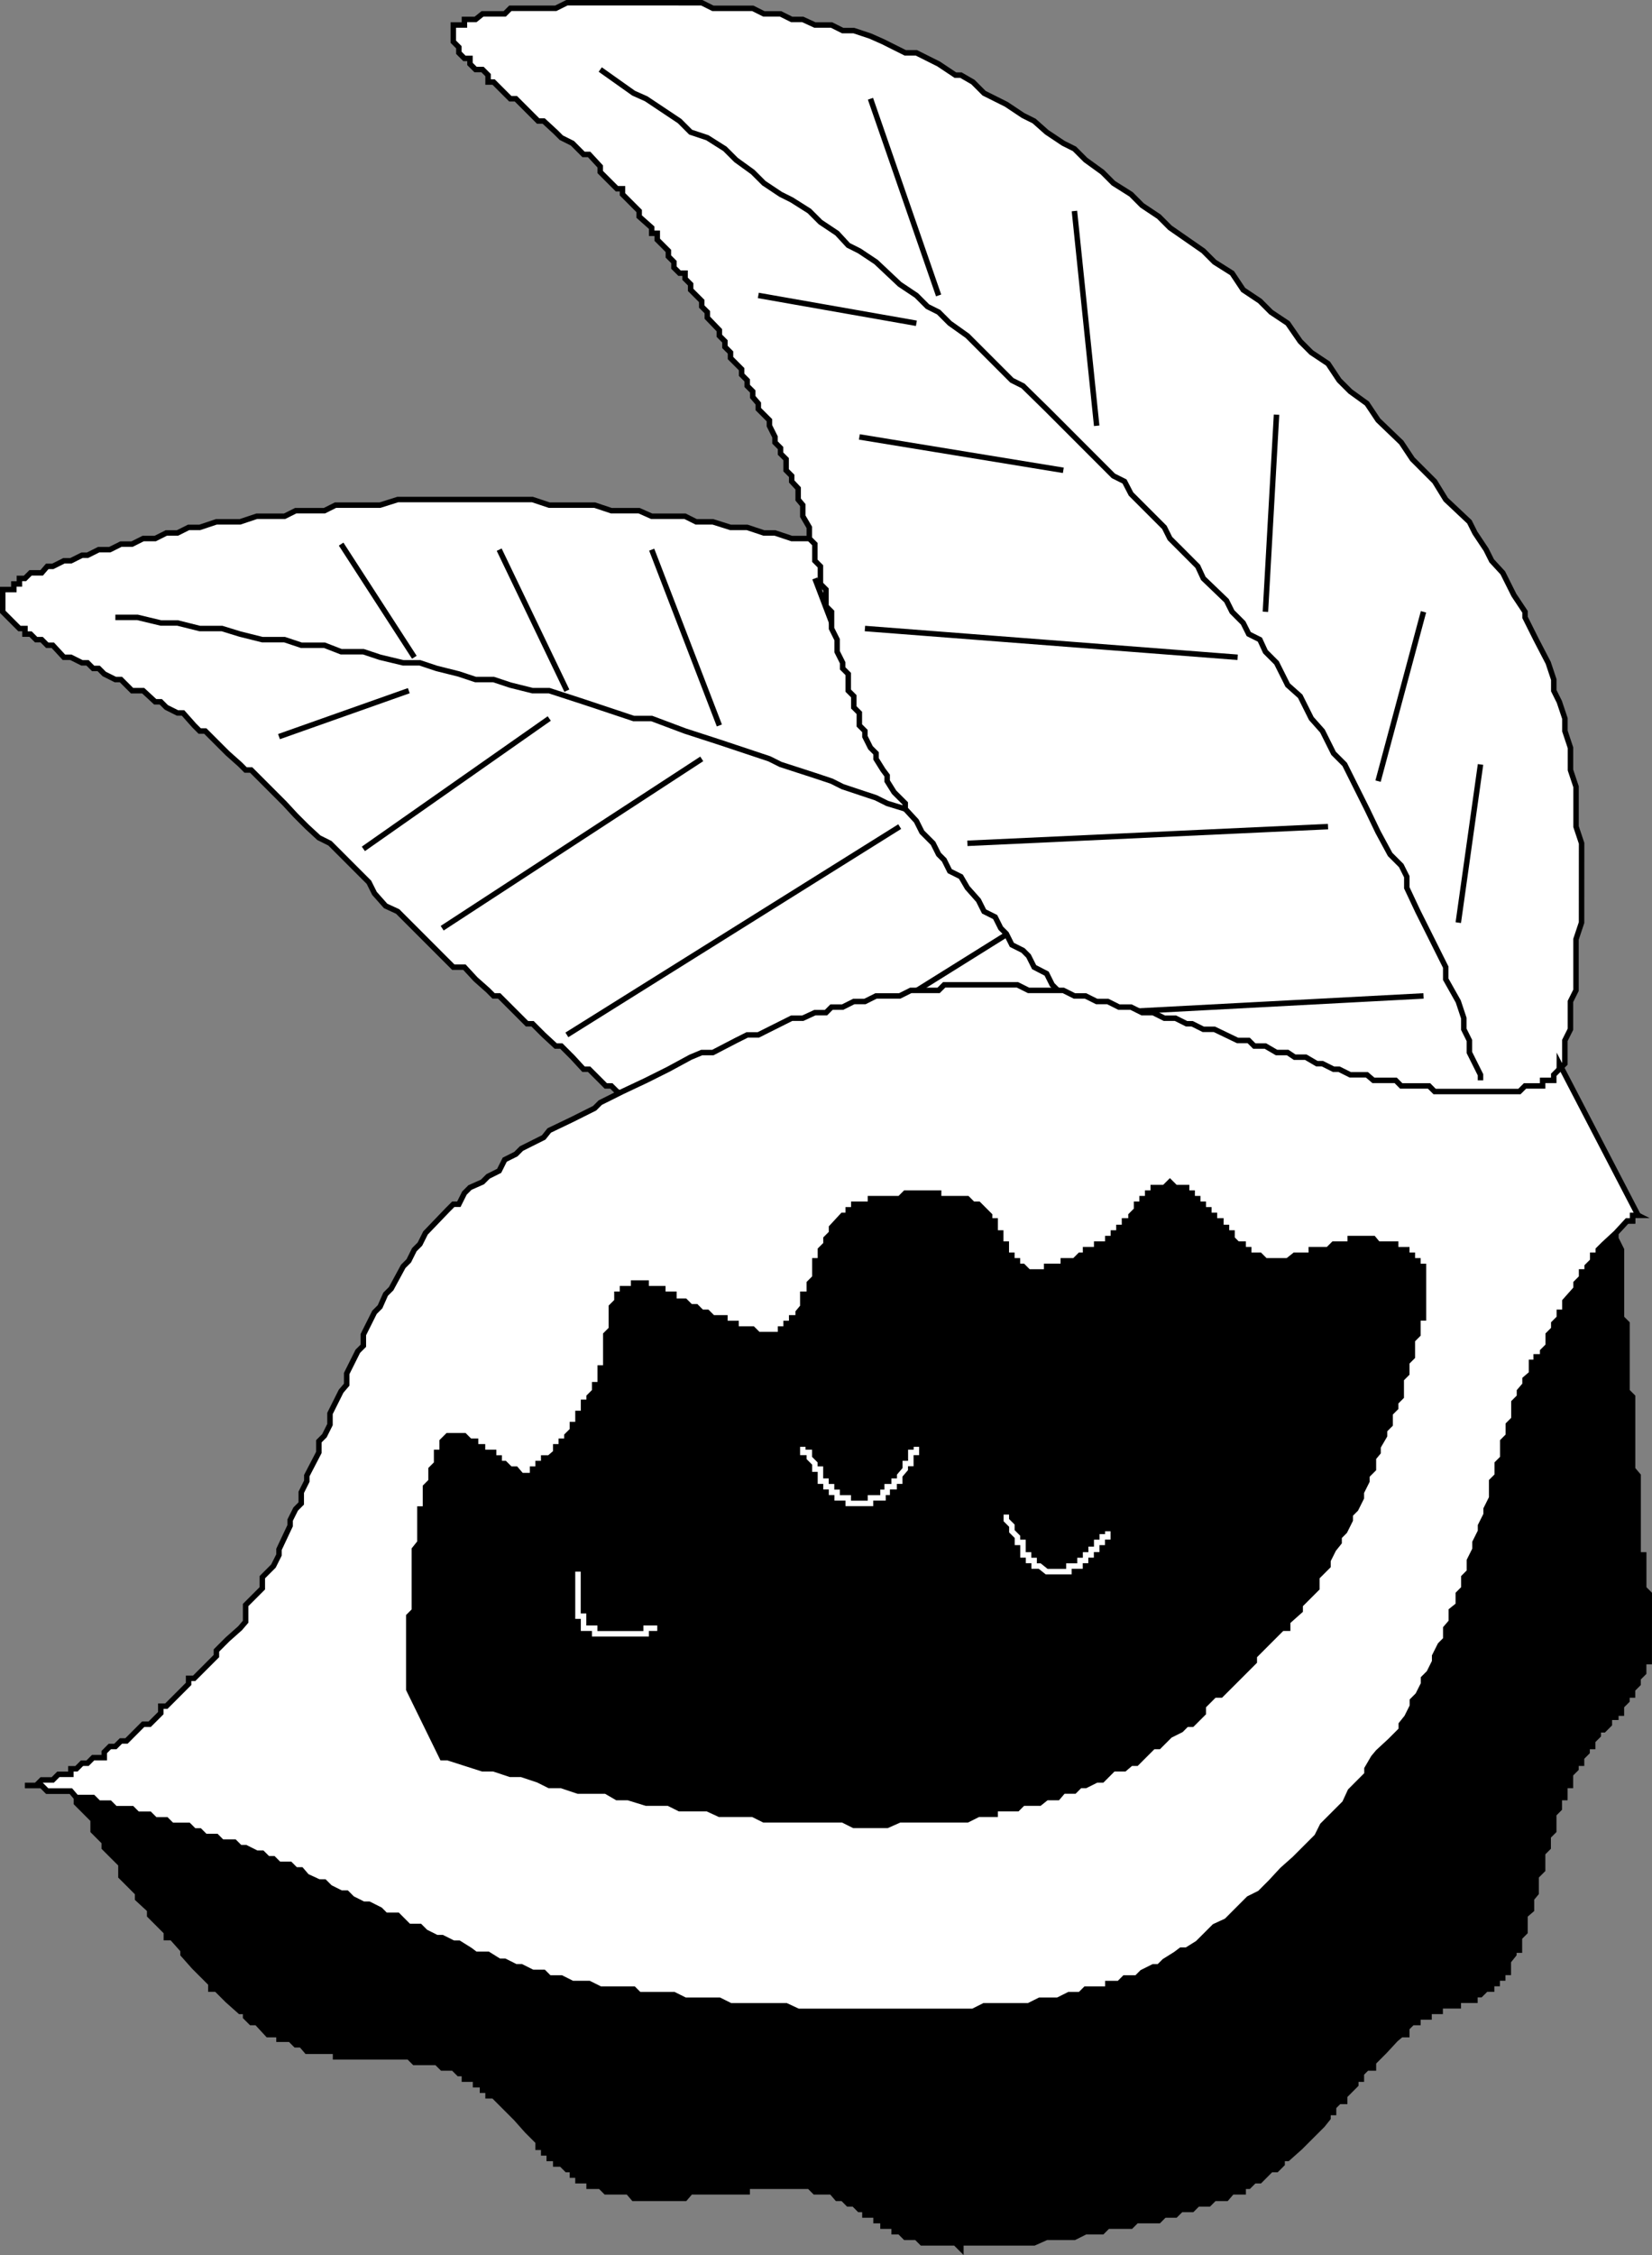
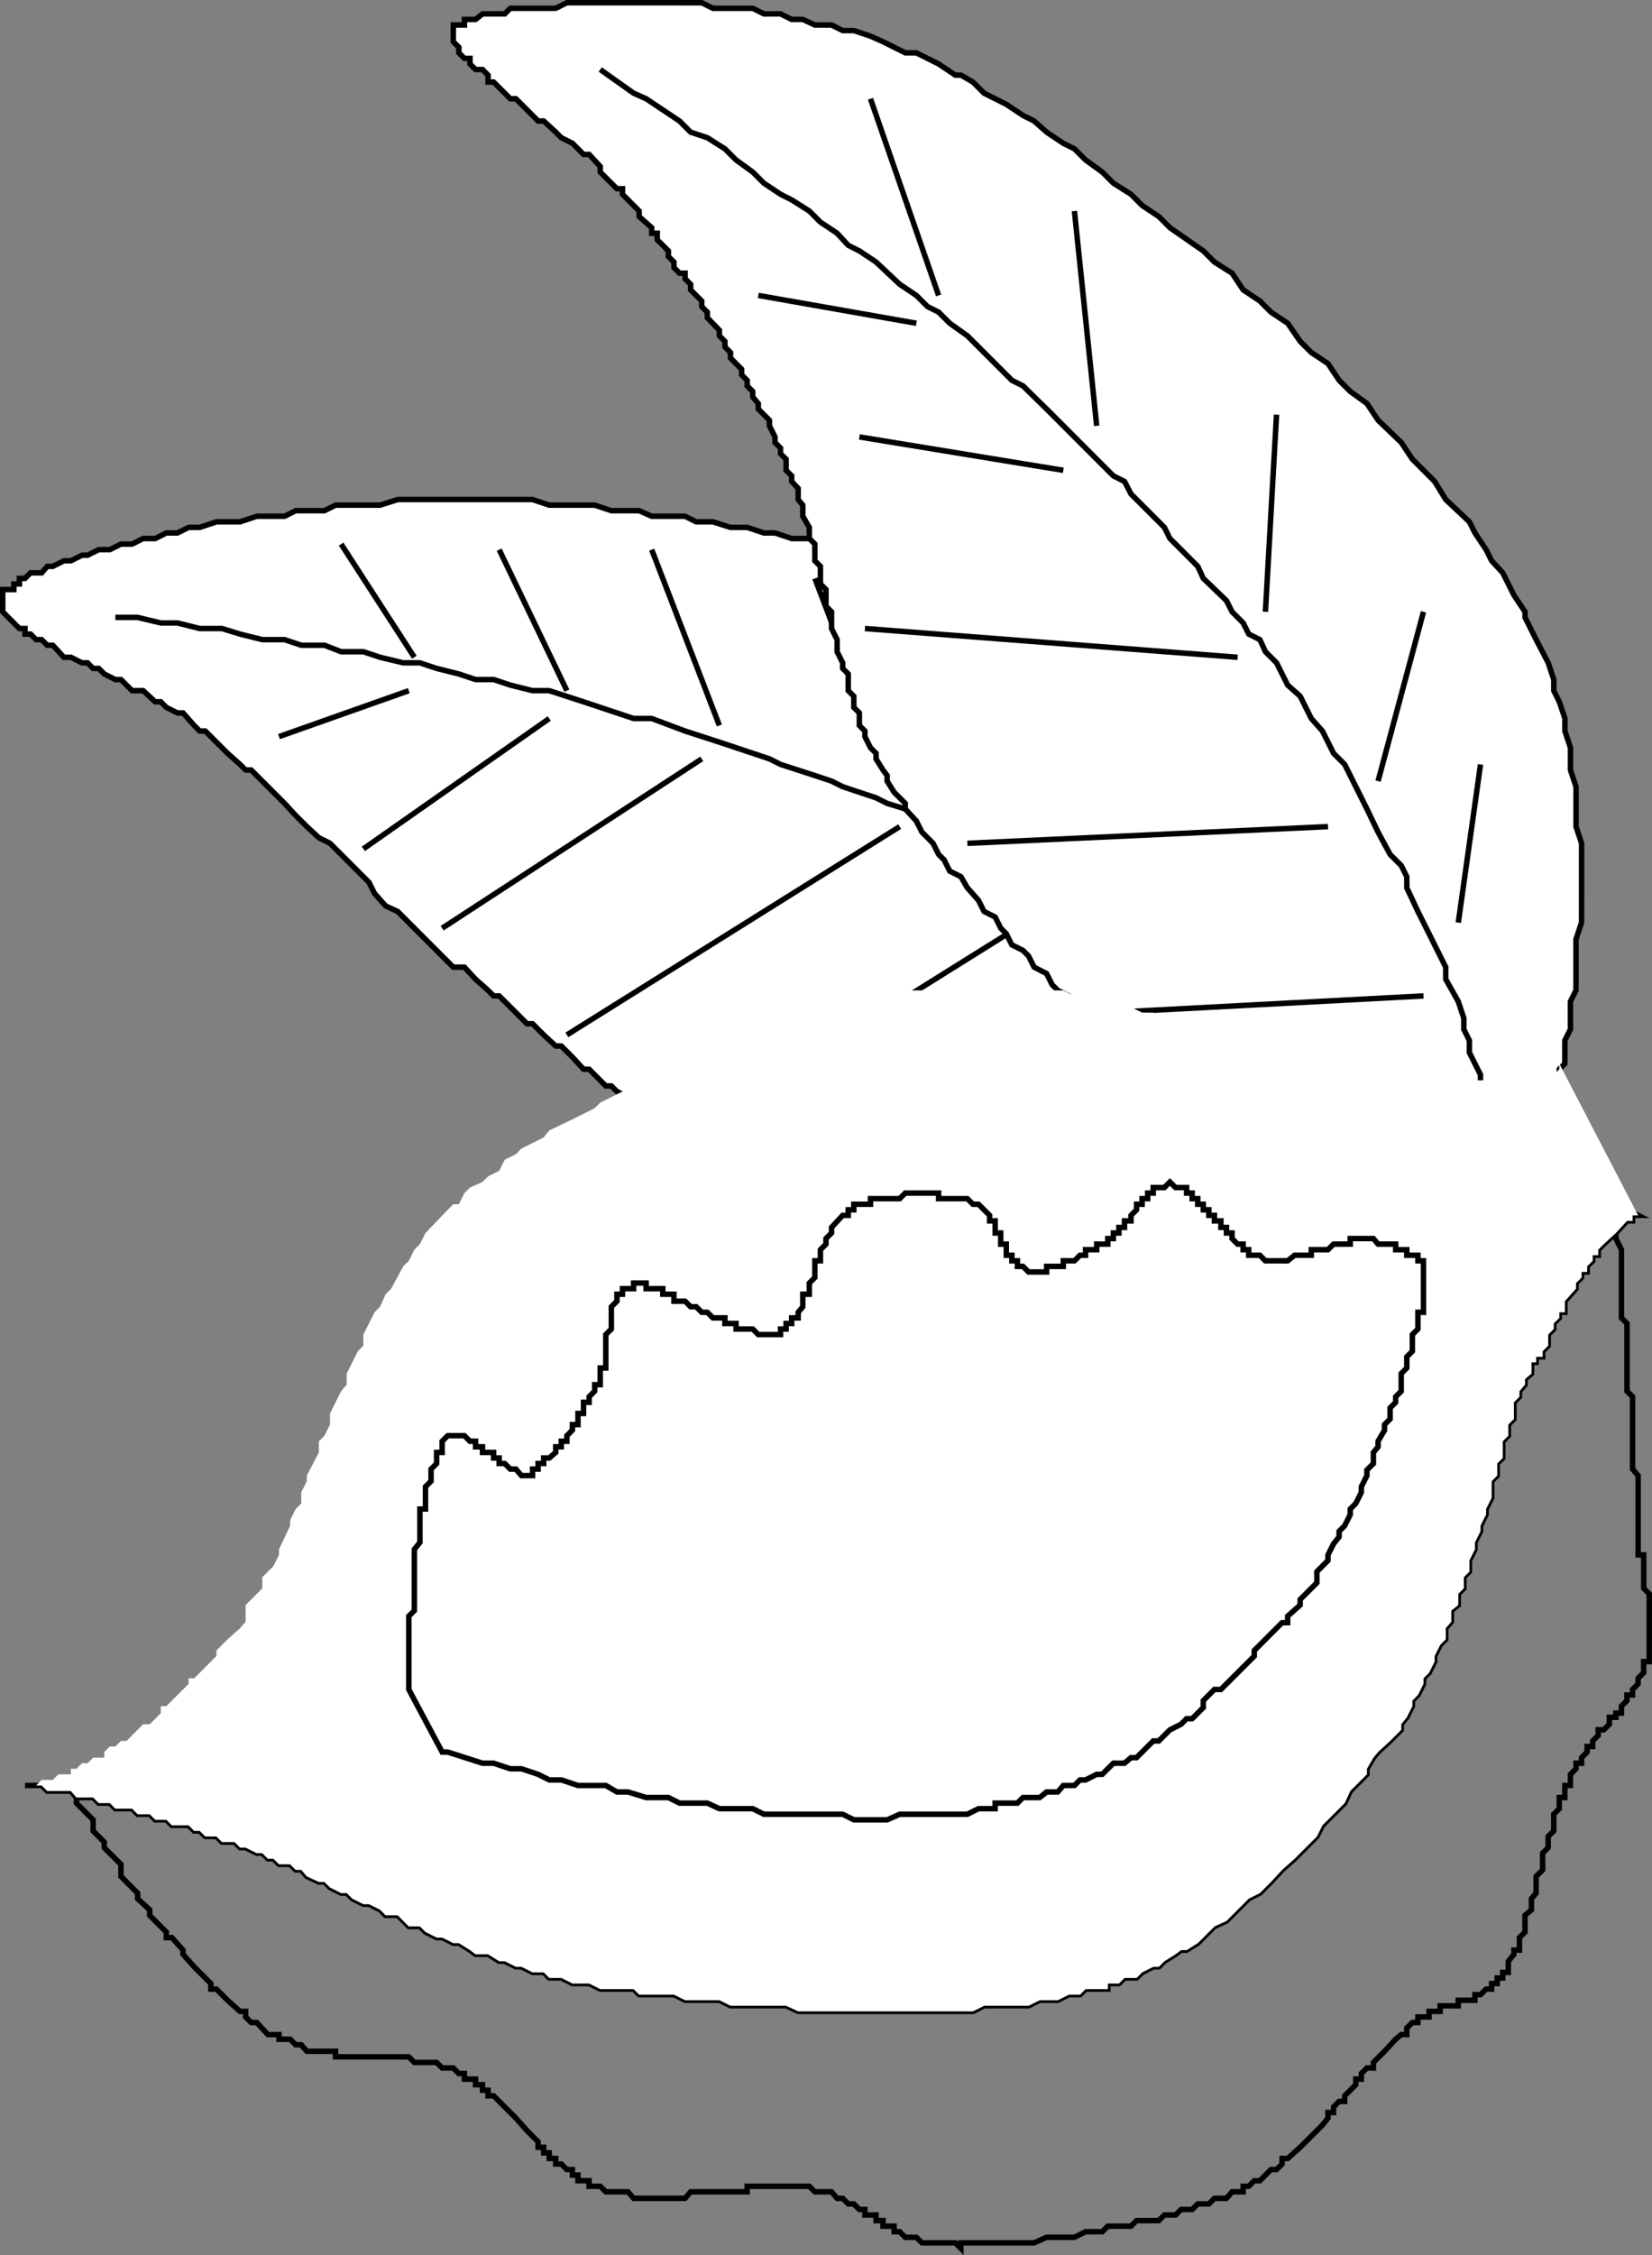
<svg xmlns="http://www.w3.org/2000/svg" width="356.378" height="486.11">
  <rect width="100%" height="100%" fill="#808080" stroke="none" />
  <path fill="#fff" d="M2.988 127.09H.589v4.796l2.399 2.403 1.2 1.199h1.198v1.2H6.59l1.2 1.198h1.199l1.2 1.204h1.198l2.403 2.597h1.5l2.398 1.2h1.2l1.202 1.203h1.2l1.199 1.199 2.398 1.199h1.203l2.399 2.398h2.398l2.602 2.403h1.2l1.198 1.199 2.403 1.2h1.199l2.398 2.698 1.203 1.204h1.2l2.398 2.398 2.402 2.398 2.7 2.403 1.199 1.199h1.2l2.401 2.398 2.399 2.403 2.398 2.398 2.403 2.602 2.398 2.398 2.602 2.402 2.398 1.2 2.402 2.398 2.399 2.402 2.398 2.399 1.203 1.2 1.2 2.402 2.398 2.699 2.602 1.199 7.199 7.2 2.398 2.402 2.403 2.398h2.398l2.402 2.602 2.7 2.398 1.199 1.2h1.2l6 6h1.198l2.403 2.402 2.597 2.398h1.203l2.399 2.398 2.398 2.602h1.203l2.399 2.398 1.2 1.204h1.198l1.203 1.199 2.399 1.199 1.2 1.2h1.198l2.703 2.402 1.2 1.199h1.199l2.398 2.398h1.203l2.399 2.402h2.398l2.403 2.7h1.398l2.402 2.398h2.399l1.2 1.2h1.198l1.203 1.203 2.399 1.199h1.2l1.198 1.199h1.203l1.2 1.2h1.398l2.402 1.198h1.2l2.398 1.204h1.2l1.202 1.199h2.399l1.2 1.199 2.401 1.2h1.2l2.699 1.402h.898l2.703 1.199h1.2l2.398 1.199h1.2l2.402 1.2h1.199l2.398 1.198h2.403l1.398 1.204h3.602l2.398 1.199h1.2l2.402 1.199h3.597l1.203 1.2h3.899l2.398 1.198h7.203l1.2 1.204h12.199l1.2 1.199h21.8l1.2-1.2h12.3l1.2-1.203h4.8l1.2-1.199h3.6l1.4-1.2h2.401l1.2-1.198h1.199l2.398-2.403h1.203v-1.199l1.2-1.2h1.199v-1.198l1.2-1.2v-1.402l1.198-1.2v-3.6h1.204v-7.2l-1.204-1.2v-8.698l-1.199-2.403v-2.398l-1.2-2.398v-2.403l-1.198-2.398v-2.403l-1.2-2.597v-2.403l-2.402-4.796-1.2-3.602v-2.398l-2.398-5-1.203-3.602-2.597-4.8-1-2.4-1.403-3.902-2.398-4.796-2.399-2.403-2.402-4.8-1.2-3.598-2.398-2.602-2.402-4.8-2.398-2.4-1.5-1.198-2.403-2.403-1.199-2.398-2.398-2.398-2.403-1.204-1.199-2.699-2.398-1.2-5-4.8-4.801-2.398-2.398-2.403-4.801-2.398-2.403-1.398-3.796-1.204-4.801-2.398-3.602-1.2-2.398-1.198-3.602-1.204-2.398-1.199-7.5-2.398-2.403-1.2-7.199-2.402-2.598-1.2h-3.601l-7.2-2.6-3.902-1.2h-3.597l-2.403-1.2h-3.597l-7.2-2.397h-3.8l-3.602-1.204h-2.398l-3.602-1.199h-3.598l-3.8-1.2h-3.602l-2.398-1.198h-7.2l-2.703-1.2h-6l-3.597-1.203h-9.801l-3.602-1.199H85.79l-3.801 1.2h-9.602l-2.398 1.203h-6.2l-2.402 1.199h-6l-3.597 1.199h-5.102l-3.598 1.2h-2.402l-2.398 1.198h-2.403l-2.398 1.204h-2.602l-2.398 1.199H26.09l-2.402 1.199H21.29l-2.403 1.2h-1.199l-2.398 1.198h-1.5l-2.403 1.204h-1.199l-1.2 1.398H6.59l-1.203 1.2h-1.2v1.198h-1.2v1.204" />
  <path fill="none" stroke="#000" stroke-miterlimit="10" stroke-width="1.179" d="M2.988 127.09H.589v4.796l2.399 2.403 1.2 1.199h1.198v1.2H6.59l1.2 1.198h1.199l1.2 1.204h1.198l2.403 2.597h1.5l2.398 1.2h1.2l1.202 1.203h1.2l1.199 1.199 2.398 1.199h1.203l2.399 2.398h2.398l2.602 2.403h1.2l1.198 1.199 2.403 1.2h1.199l2.398 2.698 1.203 1.204h1.2l2.398 2.398 2.402 2.398 2.7 2.403 1.199 1.199h1.2l2.401 2.398 2.399 2.403 2.398 2.398 2.403 2.602 2.398 2.398 2.602 2.402 2.398 1.2 2.402 2.398 2.399 2.402 2.398 2.399 1.203 1.2 1.2 2.402 2.398 2.699 2.602 1.199 7.199 7.2 2.398 2.402 2.403 2.398h2.398l2.402 2.602 2.7 2.398 1.199 1.2h1.2l6 6h1.198l2.403 2.402 2.597 2.398h1.203l2.399 2.398 2.398 2.602h1.203l2.399 2.398 1.2 1.204h1.198l1.203 1.199 2.399 1.199 1.2 1.2h1.198l2.703 2.402 1.2 1.199h1.199l2.398 2.398h1.203l2.399 2.402h2.398l2.403 2.7h1.398l2.402 2.398h2.399l1.2 1.2h1.198l1.203 1.203 2.399 1.199h1.2l1.198 1.199h1.203l1.2 1.2h1.398l2.402 1.198h1.2l2.398 1.204h1.2l1.202 1.199h2.399l1.2 1.199 2.401 1.2h1.2l2.699 1.402h.898l2.703 1.199h1.2l2.398 1.199h1.2l2.402 1.2h1.199l2.398 1.198h2.403l1.398 1.204h3.602l2.398 1.199h1.2l2.402 1.199h3.597l1.203 1.2h3.899l2.398 1.198h7.203l1.2 1.204h12.199l1.2 1.199h21.8l1.2-1.2h12.3l1.2-1.203h4.8l1.2-1.199h3.6l1.4-1.2h2.401l1.2-1.198h1.199l2.398-2.403h1.203v-1.199l1.2-1.2h1.199v-1.198l1.2-1.2v-1.402l1.198-1.2v-3.6h1.204v-7.2l-1.204-1.2v-8.698l-1.199-2.403v-2.398l-1.2-2.398v-2.403l-1.198-2.398v-2.403l-1.2-2.597v-2.403l-2.402-4.796-1.2-3.602v-2.398l-2.398-5-1.203-3.602-2.597-4.8-1-2.4-1.403-3.902-2.398-4.796-2.399-2.403-2.402-4.8-1.2-3.598-2.398-2.602-2.402-4.8-2.398-2.4-1.5-1.198-2.403-2.403-1.199-2.398-2.398-2.398-2.403-1.204-1.199-2.699-2.398-1.2-5-4.8-4.801-2.398-2.398-2.403-4.801-2.398-2.403-1.398-3.796-1.204-4.801-2.398-3.602-1.2-2.398-1.198-3.602-1.204-2.398-1.199-7.5-2.398-2.403-1.2-7.199-2.402-2.598-1.2h-3.601l-7.2-2.6-3.902-1.2h-3.597l-2.403-1.2h-3.597l-7.2-2.397h-3.8l-3.602-1.204h-2.398l-3.602-1.199h-3.598l-3.8-1.2h-3.602l-2.398-1.198h-7.2l-2.703-1.2h-6l-3.597-1.203h-9.801l-3.602-1.199H85.79l-3.801 1.2h-9.602l-2.398 1.203h-6.2l-2.402 1.199h-6l-3.597 1.199h-5.102l-3.598 1.2h-2.402l-2.398 1.198h-2.403l-2.398 1.204h-2.602l-2.398 1.199H26.09l-2.402 1.199H21.29l-2.403 1.2h-1.199l-2.398 1.198h-1.5l-2.403 1.204h-1.199l-1.2 1.398H6.59l-1.203 1.2h-1.2v1.198h-1.2zm0 0" />
  <path fill="none" stroke="#000" stroke-miterlimit="10" stroke-width="1.179" d="M24.886 133.09h4.801l5 1.199h3.602l4.8 1.199h4.797l3.903 1.2 4.8 1.198h4.797l3.602 1.203h5l3.601 1.399h4.797l3.602 1.2 5 1.198h3.601l3.598 1.203 4.8 1.2 3.603 1.199h3.898l3.602 1.2 4.796 1.198h3.602l7.398 2.403 7.204 2.398 3.597 1.2h3.903l7.199 2.702 7.398 2.399 7.2 2.398 3.6 1.203 2.4 1.2 7.402 2.398 3.597 1.2 2.403 1.202 7.199 2.399 2.398 1.2 3.903 1.198 2.398 1.403 3.602 1.199 1.199 1.2 2.398 1.198 3.801 1.203 2.403 1.2 3.597 2.398 4.8 2.402 3.603 1.2 2.699 2.398 4.8 2.402 2.399 1.5 2.398 2.399 3.602 1.2 2.398 1.198 2.602 2.403 4.8 2.398 2.4 2.402 1.198 1.2 2.403 2.597 2.398 1.203 2.403 2.399 2.398 1.2 2.602 2.401 3.597 3.598 2.403 1.2 1.199 2.402 2.398 1.199 2.403 2.398 1.199 1.403 2.699 2.398 1.2 2.402 2.402 1.2 1.199 2.398 2.398 2.402 1.2 1.2 1.203 2.398 2.398 2.402 1.2 1.5 1.198 2.399 2.403 2.398 1.398 2.403 1.2 1.199 2.402 4.8 1.199 1.2M88.187 148.886l-28 9.903m29.199-17.102L73.59 117.29m44.898 37.596-40.102 28.102m43.903-34.102-14.602-30.398m43.699 45.102-56 36.5m59.801-43.704-14.598-37.898m53.501 59.699-71.801 44.902m70.597-53.499-17.097-44.903m51.199 70.602-75.602 47.199m86.403-47.199-27.903-63.403m50.903 90-75.403 35.301m81.602-42.5-15.8-67" />
  <path fill="none" stroke="#fff" stroke-miterlimit="10" stroke-width="1.179" d="M200.09 266.988v3.601h1.199v3.598h1.199v1.2h1.2v1.203h1.198v1.199h1.203v1.199h2.598v1.5h15.602v-1.5h2.699" />
  <path fill="#fff" d="M100.187 5.386H97.79v3.602l1.199 1.2v1.198l1.2 1.203h1.198v1.2l1.204 1.199h1.5l1.199 1.2v1.5h1.199l2.398 2.401 1.203 1.2h1.2l4.8 4.8h1.2l2.597 2.399 1.203 1.2 2.399 1.198 2.398 2.403h1.203l2.399 2.597v1.203l2.398 2.399 1.203 1.2h1.2v1.198l2.398 2.403 1.2 1.199v1.2l2.702 2.401v1.2h1.2v1.398l2.398 2.402v1.2l1.2 1.199v1.2l1.202 1.198h1.2v1.203l1.199 1.2v1.199l2.398 2.398v1.203l1.203 1.2v1.199l2.598 2.7v1.198l1.2 1.203v1.2l1.202 1.199v1.2l2.399 2.401v1.2l1.2 1.199v1.2l1.198 1.198v1.203l1.203 1.399v1.2l2.399 2.401v1.2l1.2 2.398v1.2l1.198 1.202v1.2l1.203 1.199v2.398l1.2 1.203v1.2l1.398 1.5v2.398l1 1.2v2.402l1.402 2.398v2.402l1.2 1.2v3.597l1.199 1.203v3.797l1.2 1.203v3.598l1.198 1.2v3.6l1.203 2.4v2.6l1.2 2.4v1.202l1.199 1.2v3.597l1.2 1.203v2.399l1.198 1.2v2.698l1.203 1.203v1.2l1.2 2.398 1.199 1.2v1.202l1.5 2.399.898 1.2v1.198l1.5 2.403 2.403 2.398v1.2l2.398 2.6 1.2 2.4 2.402 2.402 1.199 2.398 1.2 1.2 1.198 2.402 2.403 1.199 1.398 2.398 2.402 2.703 1.2 2.399 2.398 1.2 1.2 2.401 1.202 1.2 1.2 2.398 2.398 1.2 1.2 1.202 1.202 2.399 2.7 1.398 1.199 2.403 1.2 1.199 2.401 1.2 1.2 2.401 2.398 1.2 1.2 1.199 1.202 2.398 2.399 1.203 1.2 1.2 2.401 1.199 1.399 2.398 1.2 1.403 2.401 1.199 2.399 2.398 2.398 1.203 2.403 2.399 2.398 1.2 3.602 3.6h2.597l2.403 2.4h1.199l2.398 2.401h1.204l2.398 1.5 1.2 1.2h1.198l2.403 1.199h1.5l1.199 1.2 2.398 1.198h1.204l1.199 1.203h2.398l1.2 1.2h1.203l2.398 1.199h1.2l1.198 1.2h1.403l2.398 1.198h4.8l1.2 1.203h13.5l1.2-1.203h1.203l1.199-1.199h1.199l1.2-1.2h1.198v-1.198h1.204l2.398-2.403v-1.199h1.398v-2.398l1-1.2v-1.5l1.403-.902v-2.7l1.199-1.198v-2.403l1.2-1.199v-2.398l1.198-2.403v-2.398l1.204-1.2v-5l1.199-2.402v-6l1.199-2.398v-11l1.2-3.602V181.79l-1.2-3.602v-8.598l-1.2-3.601v-4.8l-1.198-3.599v-2.703l-1.204-3.597-1.199-2.403v-2.398l-1.2-3.602-2.6-5-2.4-4.797v-1.203l-2.397-3.597-2.403-4.801-2.398-2.602-1.2-2.398-2.402-3.602-1.2-2.398-5.1-4.8-2.4-3.9-4.8-4.8-2.398-3.602-5-4.797-2.403-3.601-3.597-2.602-2.403-2.398-2.398-3.602-3.602-2.398-2.398-2.399-2.7-3.902-3.6-2.398-2.4-2.403-3.6-2.398-2.4-3.602-3.8-2.398-2.398-2.399-7.204-5-2.398-2.402-3.602-2.398-2.398-2.403-3.8-2.398-2.4-2.399-3.6-2.601-2.4-2.399-2.402-1.203-3.597-2.398-2.7-2.399-2.402-1.203-3.597-2.398-4.801-2.399-2.403-2.402-2.597-1.5h-1.2l-3.601-2.398-4.8-2.403h-2.4l-4.8-2.398-2.7-1.2-3.6-1.199h-2.4l-2.402-1.203h-3.597l-2.602-1.199h-2.398l-2.403-1.2h-3.597l-2.403-1.198h-8.597l-2.403-1.2H122.29l-2.403 1.2h-9.796l-1.204 1.199h-4.796l-1.5 1.2h-2.403v1.198" />
  <path fill="none" stroke="#000" stroke-miterlimit="10" stroke-width="1.179" d="M100.187 5.386H97.79v3.602l1.199 1.2v1.198l1.2 1.203h1.198v1.2l1.204 1.199h1.5l1.199 1.2v1.5h1.199l2.398 2.401 1.203 1.2h1.2l4.8 4.8h1.2l2.597 2.399 1.203 1.2 2.399 1.198 2.398 2.403h1.203l2.399 2.597v1.203l2.398 2.399 1.203 1.2h1.2v1.198l2.398 2.403 1.2 1.199v1.2l2.702 2.401v1.2h1.2v1.398l2.398 2.402v1.2l1.2 1.199v1.2l1.202 1.198h1.2v1.203l1.199 1.2v1.199l2.398 2.398v1.203l1.203 1.2v1.199l2.598 2.7v1.198l1.2 1.203v1.2l1.202 1.199v1.2l2.399 2.401v1.2l1.2 1.199v1.2l1.198 1.198v1.203l1.203 1.399v1.2l2.399 2.401v1.2l1.2 2.398v1.2l1.198 1.202v1.2l1.203 1.199v2.398l1.2 1.203v1.2l1.398 1.5v2.398l1 1.2v2.402l1.402 2.398v2.402l1.2 1.2v3.597l1.199 1.203v3.797l1.2 1.203v3.598l1.198 1.2v3.6l1.203 2.4v2.6l1.2 2.4v1.202l1.199 1.2v3.597l1.2 1.203v2.399l1.198 1.2v2.698l1.203 1.203v1.2l1.2 2.398 1.199 1.2v1.202l1.5 2.399.898 1.2v1.198l1.5 2.403 2.403 2.398v1.2l2.398 2.6 1.2 2.4 2.402 2.402 1.199 2.398 1.2 1.2 1.198 2.402 2.403 1.199 1.398 2.398 2.402 2.703 1.2 2.399 2.398 1.2 1.2 2.401 1.202 1.2 1.2 2.398 2.398 1.2 1.2 1.202 1.202 2.399 2.7 1.398 1.199 2.403 1.2 1.199 2.401 1.2 1.2 2.401 2.398 1.2 1.2 1.199 1.202 2.398 2.399 1.203 1.2 1.2 2.401 1.199 1.399 2.398 1.2 1.403 2.401 1.199 2.399 2.398 2.398 1.203 2.403 2.399 2.398 1.2 3.602 3.6h2.597l2.403 2.4h1.199l2.398 2.401h1.204l2.398 1.5 1.2 1.2h1.198l2.403 1.199h1.5l1.199 1.2 2.398 1.198h1.204l1.199 1.203h2.398l1.2 1.2h1.203l2.398 1.199h1.2l1.198 1.2h1.403l2.398 1.198h4.8l1.2 1.203h13.5l1.2-1.203h1.203l1.199-1.199h1.199l1.2-1.2h1.198v-1.198h1.204l2.398-2.403v-1.199h1.398v-2.398l1-1.2v-1.5l1.403-.902v-2.7l1.199-1.198v-2.403l1.2-1.199v-2.398l1.198-2.403v-2.398l1.204-1.2v-5l1.199-2.402v-6l1.199-2.398v-11l1.2-3.602V181.79l-1.2-3.602v-8.598l-1.2-3.601v-4.8l-1.198-3.599v-2.703l-1.204-3.597-1.199-2.403v-2.398l-1.2-3.602-2.6-5-2.4-4.797v-1.203l-2.397-3.597-2.403-4.801-2.398-2.602-1.2-2.398-2.402-3.602-1.2-2.398-5.1-4.8-2.4-3.9-4.8-4.8-2.398-3.602-5-4.797-2.403-3.601-3.597-2.602-2.403-2.398-2.398-3.602-3.602-2.398-2.398-2.399-2.7-3.902-3.6-2.398-2.4-2.403-3.6-2.398-2.4-3.602-3.8-2.398-2.398-2.399-7.204-5-2.398-2.402-3.602-2.398-2.398-2.403-3.8-2.398-2.4-2.399-3.6-2.601-2.4-2.399-2.402-1.203-3.597-2.398-2.7-2.399-2.402-1.203-3.597-2.398-4.801-2.399-2.403-2.402-2.597-1.5h-1.2l-3.601-2.398-4.8-2.403h-2.4l-4.8-2.398-2.7-1.2-3.6-1.199h-2.4l-2.402-1.203h-3.597l-2.602-1.199h-2.398l-2.403-1.2h-3.597l-2.403-1.198h-8.597l-2.403-1.2H122.29l-2.403 1.2h-9.796l-1.204 1.199h-4.796l-1.5 1.2h-2.403zm0 0" />
  <path fill="none" stroke="#000" stroke-miterlimit="10" stroke-width="1.179" d="m129.488 14.988 7.2 5.101 2.698 1.2 7.204 4.8 2.398 2.399 3.602 1.2 3.796 2.401 2.403 2.399 3.597 2.601 2.403 2.399 3.597 2.398 2.403 1.203 3.8 2.399 2.399 2.398 3.602 2.403 2.398 2.597 2.398 1.203 3.602 2.399 5.102 4.8 3.597 2.4 2.402 2.401 2.399 1.2 2.398 2.398 3.801 2.7 9.602 9.6 2.398 1.2 5.102 5 4.8 4.8 4.797 4.802 4.801 4.8 2.402 1.2 1.399 2.699 7.2 7.2 1.198 2.401 2.403 2.399 1.199 1.2 2.398 2.401 1.204 2.598 5 4.8 1.199 2.4 2.398 2.402 1.2 2.398 2.402 1.2 1.199 2.6 2.398 2.4 2.403 4.8 2.699 2.402 2.398 4.797 2.403 2.703 2.398 4.797 2.403 2.403 2.398 4.8 2.398 4.797 2.403 5 2.597 4.801 2.403 2.402 1.199 2.399v2.398l2.398 5.102 2.403 4.8 2.398 4.801 1.2 2.399v2.601l2.703 4.797 1.199 3.602v2.398l1.199 2.403v2.597l2.398 4.801v1.2m-116.898-169.2-14.7-42.398m48.802 70.5-4.801-46.301m41.199 86.398 2.398-42.5m21.903 79 9.8-36.5M197.687 69.687l-34.098-6m65.797 37.699-44-7.199m81.602 47.5-80.399-6.2m99.899 42.7-77.8 3.602m98.402 32.898-68.102 3.602m75.602-19.403 4.796-34.097" />
-   <path d="m15.289 384.886 1.199 1.203v2.598l2.398 2.402 1.203 1.2v2.398l2.399 2.402v1.2l2.398 2.398 1.203 1.2v2.6l2.399 2.4 1.2 1.203v1.199l2.6 2.398v1.2l2.4 2.402 1.198 1.199v1.2h1.203l2.399 2.698v.903l2.398 2.699 2.403 2.398 1.199 1.204v1.199h1.2l2.401 2.398 2.7 2.403h1.199v1.199l1.2 1.199h1.198l2.403 2.602h2.398v1h2.402l1.2 1.199h1.199l1.2 1.398h6.198v1.2h15.801l1.2 1.203h4.8l1.2 1.199h2.402l1.199 1.199h1.2v1.2h2.401v1.198h1.5v1.204h1.2v1.199h1.199l4.8 4.8 2.4 2.7 2.401 2.398v1.2h1.2v1.203h1.199v1.199h1.398v1.199h1.203l1.2 1.2h1.199v1.198h1.2v1.204h2.401v1.199h2.399l1.2 1.199h4.8l1.2 1.398h11.1l1.2-1.398h12.2v-1.2h13.401l1.2 1.2h3.597l1.203 1.398h1.2l1.199 1.204h1.2l1.198 1.199h1.203v1.199h2.399v1.2h1.5v1.198h2.398v1.204h1.203l1.2 1.199h2.398l1.2 1.199h7.202l1.2 1.2v-1.2h15.8l2.7-1.2h6l2.398-1.198h3.602l1.199-1.204h5l1.2-1.199h4.8l1.2-1.2h2.401l1.2-1.198h2.398l1.2-1.2h2.402l1.199-1.203h2.601l1.2-1.398h2.398v-1.2h1.2l1.203-1.198h1.199l2.398-2.403h1.2l1.203-1.2v-1.198h1.199l2.699-2.403 2.398-2.398 2.403-2.398 1.199-1.5v-1.204h1.2v-1.199l1.198-1.2h1.204v-1.198l2.398-2.403v-1.199h1.2v-1.2l1.198-1.198h1.403v-1.2l2.398-2.402 2.403-2.597 1.199-1h1.199v-1.403l1.2-1.2h1.198v-1.198h2.403v-1.2h2.398v-1.203h3.903v-1.199h3.597v-1.2h1.2l1.203-1.198h1.199v-1.2h1.199v-1.203h1.2v-1.199h1.198v-2.398l1.204-1.5v-.903h1.199v-2.699l1.199-1.2v-3.6l1.398-1.2v-2.398l1-1.2v-3.601l1.403-1.398v-3.602l1.199-1.2v-2.402l1.2-1.199v-3.597l1.198-1.204v-2.398h1.204v-2.602h1.199v-2.398l1.199-1.2v-1.198h1.2v-1.204l1.198-1.199v-1.2h1.204v-1.198l1.199-1.2v-1.203h1.199l1.2-1.199v-1.5h1.402v-.898h1.199v-1.5l1.199-1.2v-1.203h1.2v-1.199l1.198-1.2v-1.198l1.204-1.2v-2.402h1.199V343.59l-1.2-1.203v-7.199h-1.203V318.09l-1.199-1.402V301.09l-1.2-1.203V285.29l-1.198-1.2v-14.703l-1.2-2.398v-7.399l4.797 2.399h-1.199v1.2h-1.2l-2.397 2.6-2.602 2.4-1.2 1.198v1.203h-1.198v1.2l-1.204 1.199v1.2h-1.199v1.198l-1.2 1.204v1.199l-2.397 2.699v2.398h-1.204v1.204l-1.199 1.199v1.199l-1.2 1.2v2.402l-1.198 1.199v1.199h-1.403v1.2h-1v2.402l-1.398 1.199v1.199l-1.2 1.398v1.204l-1.198 1.199v3.597l-1.204 1.204v2.398l-1.199 1.2v3.6l-1.2 1.2v2.602l-1.198 1.199v3.597l-1.2 2.403v1.199l-1.203 2.398v1.204l-1.199 2.398v1.5l-1.2 2.398v2.403l-1.198 1.199v2.398l-1.2 1.204v2.398l-1.5 1.2v2.402l-1.203 1.398v2.398l-1.199 1.204-1.2 2.398v1.2l-1.198 2.402-1.2 1.199v1.199l-1.203 2.398-1.199 1.204v1.199l-1.2 2.398-1.198 1.5v1.2l-2.403 2.402-2.597 2.398-1 1.2-1.403 2.402v1.199l-2.398 2.398-1.2 1.204-1.198 2.597-4.801 4.8-1.2 2.4-4.8 4.8-2.7 2.403-2.402 2.597-2.398 2.403-2.403 1.199-2.398 2.398-2.398 2.403-2.602 1.199-2.398 2.398-1.204 1.2-2.398 1.5h-1.2l-1.198.902-2.403 1.5-1.2 1.199h-1.198l-2.403 1.2-1.199 1.198h-2.597l-1.204 1.204h-2.398v1.199h-4.8l-1.2 1.199h-2.398l-2.403 1.2h-3.898l-2.403 1.198h-9.597l-2.403 1.204h-37.699l-2.597-1.204h-12l-2.403-1.199h-7.398l-2.403-1.2h-7.5l-1.199-1.198h-7.2l-2.397-1.2h-3.602l-2.398-1.203h-2.602l-1.2-1.199h-2.402l-2.398-1.2h-1.2l-2.402-1.198h-1.199l-2.398-1.5h-2.7l-1.203-.903-2.398-1.5h-1.2l-2.402-1.199h-1.199l-2.398-1.2-1.2-1.198h-2.402l-2.398-2.403h-2.602l-1.2-1.199-2.398-1.2h-1.203l-2.398-1.198-1.2-1.2H73.59l-2.402-1.203-1.2-1.199H68.79l-2.602-1.2-1.2-1.397H63.79l-1.2-1.204h-2.402l-1.2-1.199H57.79l-1.2-1.2h-1.203l-2.398-1.198h-1.2l-1.199-1.2h-2.703l-1.199-1.203H44.29l-1.2-1.199h-1.203l-1.199-1.2H37.09l-1.203-1.198h-2.398l-1.2-1.2h-2.6l-1.2-1.203h-3.602l-1.199-1.199H21.29l-1.2-1.2h-3.601l-1.2-1.397h-5.1l-1.2-1.204H5.386h9.903" />
  <path fill="none" stroke="#000" stroke-miterlimit="10" stroke-width="1.179" d="m15.289 384.886 1.199 1.203v2.598l2.398 2.402 1.203 1.2v2.398l2.399 2.402v1.2l2.398 2.398 1.203 1.2v2.6l2.399 2.4 1.2 1.203v1.199l2.6 2.398v1.2l2.4 2.402 1.198 1.199v1.2h1.203l2.399 2.698v.903l2.398 2.699 2.403 2.398 1.199 1.204v1.199h1.2l2.401 2.398 2.7 2.403h1.199v1.199l1.2 1.199h1.198l2.403 2.602h2.398v1h2.402l1.2 1.199h1.199l1.2 1.398h6.198v1.2h15.801l1.2 1.203h4.8l1.2 1.199h2.402l1.199 1.199h1.2v1.2h2.401v1.198h1.5v1.204h1.2v1.199h1.199l4.8 4.8 2.4 2.7 2.401 2.398v1.2h1.2v1.203h1.199v1.199h1.398v1.199h1.203l1.2 1.2h1.199v1.198h1.2v1.204h2.401v1.199h2.399l1.2 1.199h4.8l1.2 1.398h11.1l1.2-1.398h12.2v-1.2h13.401l1.2 1.2h3.597l1.203 1.398h1.2l1.199 1.204h1.2l1.198 1.199h1.203v1.199h2.399v1.2h1.5v1.198h2.398v1.204h1.203l1.2 1.199h2.398l1.2 1.199h7.202l1.2 1.2v-1.2h15.8l2.7-1.2h6l2.398-1.198h3.602l1.199-1.204h5l1.2-1.199h4.8l1.2-1.2h2.401l1.2-1.198h2.398l1.2-1.2h2.402l1.199-1.203h2.601l1.2-1.398h2.398v-1.2h1.2l1.203-1.198h1.199l2.398-2.403h1.2l1.203-1.2v-1.198h1.199l2.699-2.403 2.398-2.398 2.403-2.398 1.199-1.5v-1.204h1.2v-1.199l1.198-1.2h1.204v-1.198l2.398-2.403v-1.199h1.2v-1.2l1.198-1.198h1.403v-1.2l2.398-2.402 2.403-2.597 1.199-1h1.199v-1.403l1.2-1.2h1.198v-1.198h2.403v-1.2h2.398v-1.203h3.903v-1.199h3.597v-1.2h1.2l1.203-1.198h1.199v-1.2h1.199v-1.203h1.2v-1.199h1.198v-2.398l1.204-1.5v-.903h1.199v-2.699l1.199-1.2v-3.6l1.398-1.2v-2.398l1-1.2v-3.601l1.403-1.398v-3.602l1.199-1.2v-2.402l1.2-1.199v-3.597l1.198-1.204v-2.398h1.204v-2.602h1.199v-2.398l1.199-1.2v-1.198h1.2v-1.204l1.198-1.199v-1.2h1.204v-1.198l1.199-1.2v-1.203h1.199l1.2-1.199v-1.5h1.402v-.898h1.199v-1.5l1.199-1.2v-1.203h1.2v-1.199l1.198-1.2v-1.198l1.204-1.2v-2.402h1.199V343.59l-1.2-1.203v-7.199h-1.203V318.09l-1.199-1.402V301.09l-1.2-1.203V285.29l-1.198-1.2v-14.703l-1.2-2.398v-7.399l4.797 2.399h-1.199v1.2h-1.2l-2.397 2.6-2.602 2.4-1.2 1.198v1.203h-1.198v1.2l-1.204 1.199v1.2h-1.199v1.198l-1.2 1.204v1.199l-2.397 2.699v2.398h-1.204v1.204l-1.199 1.199v1.199l-1.2 1.2v2.402l-1.198 1.199v1.199h-1.403v1.2h-1v2.402l-1.398 1.199v1.199l-1.2 1.398v1.204l-1.198 1.199v3.597l-1.204 1.204v2.398l-1.199 1.2v3.6l-1.2 1.2v2.602l-1.198 1.199v3.597l-1.2 2.403v1.199l-1.203 2.398v1.204l-1.199 2.398v1.5l-1.2 2.398v2.403l-1.198 1.199v2.398l-1.2 1.204v2.398l-1.5 1.2v2.402l-1.203 1.398v2.398l-1.199 1.204-1.2 2.398v1.2l-1.198 2.402-1.2 1.199v1.199l-1.203 2.398-1.199 1.204v1.199l-1.2 2.398-1.198 1.5v1.2l-2.403 2.402-2.597 2.398-1 1.2-1.403 2.402v1.199l-2.398 2.398-1.2 1.204-1.198 2.597-4.801 4.8-1.2 2.4-4.8 4.8-2.7 2.403-2.402 2.597-2.398 2.403-2.403 1.199-2.398 2.398-2.398 2.403-2.602 1.199-2.398 2.398-1.204 1.2-2.398 1.5h-1.2l-1.198.902-2.403 1.5-1.2 1.199h-1.198l-2.403 1.2-1.199 1.198h-2.597l-1.204 1.204h-2.398v1.199h-4.8l-1.2 1.199h-2.398l-2.403 1.2h-3.898l-2.403 1.198h-9.597l-2.403 1.204h-37.699l-2.597-1.204h-12l-2.403-1.199h-7.398l-2.403-1.2h-7.5l-1.199-1.198h-7.2l-2.397-1.2h-3.602l-2.398-1.203h-2.602l-1.2-1.199h-2.402l-2.398-1.2h-1.2l-2.402-1.198h-1.199l-2.398-1.5h-2.7l-1.203-.903-2.398-1.5h-1.2l-2.402-1.199h-1.199l-2.398-1.2-1.2-1.198h-2.402l-2.398-2.403h-2.602l-1.2-1.199-2.398-1.2h-1.203l-2.398-1.198-1.2-1.2H73.59l-2.402-1.203-1.2-1.199H68.79l-2.602-1.2-1.2-1.397H63.79l-1.2-1.204h-2.402l-1.2-1.199H57.79l-1.2-1.2h-1.203l-2.398-1.198h-1.2l-1.199-1.2h-2.703l-1.199-1.203H44.29l-1.2-1.199h-1.203l-1.199-1.2H37.09l-1.203-1.198h-2.398l-1.2-1.2h-2.6l-1.2-1.203h-3.602l-1.199-1.199H21.29l-1.2-1.2h-3.601l-1.2-1.397h-5.1l-1.2-1.204H5.386zm0 0" />
  <path fill="#fff" d="m336.386 229.289 17 32.699h-1.199v1.2h-1.2l-2.398 2.6-2.601 2.4-1.2 1.198v1.204h-1.199v1.199l-1.203 1.199v1.2h-1.199v1.198l-1.2 1.204v1.199l-2.398 2.699v2.398h-1.203v1.204l-1.199 1.199v1.199l-1.2 1.2v2.402l-1.198 1.199v1.199h-1.403v1.2h-1v2.402l-1.398 1.199v1.199l-1.2 1.398v1.204l-1.199 1.199v3.597l-1.203 1.204v2.398l-1.199 1.2v3.6l-1.2 1.2v2.602l-1.198 1.199v3.597l-1.2 2.403v1.199l-1.203 2.398v1.204l-1.199 2.398v1.5l-1.2 2.398v2.403l-1.198 1.199v2.398l-1.2 1.204v2.398l-1.5 1.2v2.402l-1.203 1.398v2.398l-1.199 1.204-1.2 2.398v1.2l-1.198 2.402-1.2 1.199v1.199l-1.203 2.398-1.199 1.204v1.199l-1.2 2.398-1.198 1.5v1.2l-2.403 2.402-2.597 2.398-1 1.2-1.403 2.402v1.199l-2.398 2.398-1.2 1.204-1.199 2.597-4.8 4.8-1.2 2.4-4.8 4.8-2.7 2.403-2.402 2.597-2.398 2.403-2.403 1.199-2.398 2.398-2.399 2.403-2.601 1.199-2.399 2.398-1.203 1.2-2.398 1.5h-1.2l-1.199.902-2.402 1.5-1.2 1.199h-1.198l-2.403 1.2-1.199 1.198h-2.598l-1.203 1.204h-2.398v1.199h-4.8l-1.2 1.199h-2.399l-2.402 1.2h-3.898l-2.403 1.198h-9.597l-2.403 1.204h-37.699l-2.598-1.204h-12l-2.402-1.199h-7.398l-2.403-1.2h-7.5l-1.199-1.198h-7.2l-2.398-1.2h-3.601l-2.399-1.203h-2.601l-1.2-1.199h-2.402l-2.398-1.2h-1.2l-2.402-1.198h-1.199l-2.398-1.5h-2.7l-1.203-.903-2.398-1.5h-1.2l-2.402-1.199h-1.199l-2.398-1.2-1.2-1.198h-2.402l-2.398-2.403h-2.602l-1.2-1.199-2.398-1.2h-1.203l-2.398-1.198-1.2-1.2H73.59l-2.402-1.203-1.2-1.199H68.79l-2.602-1.2-1.2-1.397H63.79l-1.2-1.204h-2.402l-1.2-1.199H57.79l-1.2-1.2h-1.203l-2.398-1.198h-1.2l-1.199-1.2h-2.703l-1.199-1.203H44.29l-1.2-1.199h-1.203l-1.199-1.2H37.09l-1.203-1.198h-2.398l-1.2-1.2h-2.6l-1.2-1.203h-3.602l-1.199-1.199H21.29l-1.2-1.2h-3.601l-1.2-1.397h-5.1l-1.2-1.204H5.386 7.79l1.199-1.199h2.398l1.203-1.2h2.7v-1.198h1.199l1.2-1.2h1.198l1.203-1.203h2.399v-1.199l1.2-1.2h1.198l1.203-1.198h1.2l2.398-2.403 1.2-1.199h1.402l2.398-2.398v-1.5h1.2l4.8-4.801v-1.2h1.2l4.8-4.8v-1.2l2.402-2.402 2.7-2.398 1.199-1.399v-3.601l3.601-3.602v-2.398l2.399-2.399 1.2-2.402v-1.2l2.401-5.1v-1.2l1.2-2.398 1.199-1.2v-2.402l1.2-2.398v-1.2l2.6-5v-2.402l1.2-1.2 1.2-2.398v-2.402l2.401-4.8 1.2-1.4v-2.398l2.398-4.8 1.2-1.2v-2.402l2.402-4.8 1.199-1.2 1.2-2.7 1.198-1.198 2.602-4.801 1.2-1.2 1.198-2.402 1.203-1.199 1.2-2.398 4.8-5 1.2-1.2h1.199l1.2-2.402 1.198-1.2 2.703-1.198 1.2-1.2 2.398-1.203 1.2-2.398 2.402-1.2 1.199-1.199 4.8-2.402 1.2-1.5 5-2.398 4.8-2.403 1.2-1.199 4.8-2.398 5.098-2.403 4.801-2.398 4.8-2.602 2.4-1h2.402l5-2.597 2.398-1.2h2.402l4.797-2.402 2.403-1.2h2.398l2.602-1.198h2.398l1.2-1.2h2.402l2.398-1.203h2.402l2.399-1.199h5.101l2.399-1.2h6l1.2-1.198h15.8l2.398 1.199h7.5l2.403 1.2h2.398l2.402 1.198h2.399l2.398 1.203h2.602l2.398 1.2h2.403l2.398 1.199h2.402l2.399 1.2h1.2l2.401 1.198h2.399l5 2.403h2.398l1.203 1.199h2.399l2.398 1.398h2.403l1.5 1h2.398l2.402 1.403h1.2l2.398 1.199h1.2l2.402 1.2h3.597l1.403 1.198h4.8l1.2 1.203h6l1.199 1.2h18.3l1.2-1.2h3.8v-1.203h2.4v-1.199l1.198-1.2v-1.198" />
-   <path fill="none" stroke="#000" stroke-miterlimit="10" stroke-width="1.179" d="m336.386 229.289 17 32.699h-1.199v1.2h-1.2l-2.398 2.6-2.601 2.4-1.2 1.198v1.204h-1.199v1.199l-1.203 1.199v1.2h-1.199v1.198l-1.2 1.204v1.199l-2.398 2.699v2.398h-1.203v1.204l-1.199 1.199v1.199l-1.2 1.2v2.402l-1.198 1.199v1.199h-1.403v1.2h-1v2.402l-1.398 1.199v1.199l-1.2 1.398v1.204l-1.199 1.199v3.597l-1.203 1.204v2.398l-1.199 1.2v3.6l-1.2 1.2v2.602l-1.198 1.199v3.597l-1.2 2.403v1.199l-1.203 2.398v1.204l-1.199 2.398v1.5l-1.2 2.398v2.403l-1.198 1.199v2.398l-1.2 1.204v2.398l-1.5 1.2v2.402l-1.203 1.398v2.398l-1.199 1.204-1.2 2.398v1.2l-1.198 2.402-1.2 1.199v1.199l-1.203 2.398-1.199 1.204v1.199l-1.2 2.398-1.198 1.5v1.2l-2.403 2.402-2.597 2.398-1 1.2-1.403 2.402v1.199l-2.398 2.398-1.2 1.204-1.199 2.597-4.8 4.8-1.2 2.4-4.8 4.8-2.7 2.403-2.402 2.597-2.398 2.403-2.403 1.199-2.398 2.398-2.399 2.403-2.601 1.199-2.399 2.398-1.203 1.2-2.398 1.5h-1.2l-1.199.902-2.402 1.5-1.2 1.199h-1.198l-2.403 1.2-1.199 1.198h-2.598l-1.203 1.204h-2.398v1.199h-4.8l-1.2 1.199h-2.399l-2.402 1.2h-3.898l-2.403 1.198h-9.597l-2.403 1.204h-37.699l-2.598-1.204h-12l-2.402-1.199h-7.398l-2.403-1.2h-7.5l-1.199-1.198h-7.2l-2.398-1.2h-3.601l-2.399-1.203h-2.601l-1.2-1.199h-2.402l-2.398-1.2h-1.2l-2.402-1.198h-1.199l-2.398-1.5h-2.7l-1.203-.903-2.398-1.5h-1.2l-2.402-1.199h-1.199l-2.398-1.2-1.2-1.198h-2.402l-2.398-2.403h-2.602l-1.2-1.199-2.398-1.2h-1.203l-2.398-1.198-1.2-1.2H73.59l-2.402-1.203-1.2-1.199H68.79l-2.602-1.2-1.2-1.397H63.79l-1.2-1.204h-2.402l-1.2-1.199H57.79l-1.2-1.2h-1.203l-2.398-1.198h-1.2l-1.199-1.2h-2.703l-1.199-1.203H44.29l-1.2-1.199h-1.203l-1.199-1.2H37.09l-1.203-1.198h-2.398l-1.2-1.2h-2.6l-1.2-1.203h-3.602l-1.199-1.199H21.29l-1.2-1.2h-3.601l-1.2-1.397h-5.1l-1.2-1.204H5.386 7.79l1.199-1.199h2.398l1.203-1.2h2.7v-1.198h1.199l1.2-1.2h1.198l1.203-1.203h2.399v-1.199l1.2-1.2h1.198l1.203-1.198h1.2l2.398-2.403 1.2-1.199h1.402l2.398-2.398v-1.5h1.2l4.8-4.801v-1.2h1.2l4.8-4.8v-1.2l2.402-2.402 2.7-2.398 1.199-1.399v-3.601l3.601-3.602v-2.398l2.399-2.399 1.2-2.402v-1.2l2.401-5.1v-1.2l1.2-2.398 1.199-1.2v-2.402l1.2-2.398v-1.2l2.6-5v-2.402l1.2-1.2 1.2-2.398v-2.402l2.401-4.8 1.2-1.4v-2.398l2.398-4.8 1.2-1.2v-2.402l2.402-4.8 1.199-1.2 1.2-2.7 1.198-1.198 2.602-4.801 1.2-1.2 1.198-2.402 1.203-1.199 1.2-2.398 4.8-5 1.2-1.2h1.199l1.2-2.402 1.198-1.2 2.703-1.198 1.2-1.2 2.398-1.203 1.2-2.398 2.402-1.2 1.199-1.199 4.8-2.402 1.2-1.5 5-2.398 4.8-2.403 1.2-1.199 4.8-2.398 5.098-2.403 4.801-2.398 4.8-2.602 2.4-1h2.402l5-2.597 2.398-1.2h2.402l4.797-2.402 2.403-1.2h2.398l2.602-1.198h2.398l1.2-1.2h2.402l2.398-1.203h2.402l2.399-1.199h5.101l2.399-1.2h6l1.2-1.198h15.8l2.398 1.199h7.5l2.403 1.2h2.398l2.402 1.198h2.399l2.398 1.203h2.602l2.398 1.2h2.403l2.398 1.199h2.402l2.399 1.2h1.2l2.401 1.198h2.399l5 2.403h2.398l1.203 1.199h2.399l2.398 1.398h2.403l1.5 1h2.398l2.402 1.403h1.2l2.398 1.199h1.2l2.402 1.2h3.597l1.403 1.198h4.8l1.2 1.203h6l1.199 1.2h18.3l1.2-1.2h3.8v-1.203h2.4v-1.199l1.198-1.2zm0 0" />
-   <path d="M88.187 364.187v-15.8l1.2-1.2v-13.2l1.202-1.5v-7.198h1.2v-4.801l1.199-1.2v-2.6l1.2-1.2v-2.399h1.198v-2.402l1.203-1.2h3.598l1.2 1.2h1.202v1.2h1.5v1.202h2.399v1.2h1.2v1.199h1.198l1.203 1.2h1.2l1.199 1.402h2.398v-1.403h1.203v-1.2h1.2v-1.198h1.199l1.398-1.2v-1.203h1.203v-1.199h1.2v-1.2l1.199-1.198v-1.2h1.2v-2.402h1.198v-2.398h1.203v-1.2l1.2-1.203v-1.398h1.199v-3.602h1.2v-7.199l1.198-1.2v-4.8l1.203-1.2v-1.5h1.2v-1.198h2.398v-1.2h2.7v1.2h3.6v1.199h2.4v1.5h2.402l1.199 1.2h1.2l1.198 1.198h1.203l1.2 1.203h2.597v1.2h2.403v1.199h3.597l1.203 1.2h4.797v-1.2h1.203v-1.2h1.2v-1.199h1.398v-1.203l1-1.199v-2.7h1.402v-2.398l1.2-1.203v-3.597h1.199v-2.403l1.2-1.199v-1.2l1.198-1.198v-1.2l2.403-2.601h1.199v-1.2h1.2v-1.199h3.6v-1.203h6.301l1.2-1.199h7.199v1.2h6.2l1.198 1.202h1.203l2.399 2.399v1.2h1.2v2.6h1.198v2.4h1.203v2.401h1.2v1.2h1.199v1.199h1.2l1.198 1.2h3.903v-1.2h3.597v-1.2h2.403l1.199-1.199h1.2v-1.203h2.401v-1.199h2.399v-1.2h1.2v-1.198h1.198v-1.2h1.203v-1.402h1.399v-1.2l1.2-1.198v-1.2h1.198v-1.203h1.203v-1.199h1.2v-1.2h2.398l1.2-1.198 1.202 1.199h2.399v1.2h1.2v1.198h1.198v1.203h1.203v1.2h1.2v1.199h1.199v1.2h1.398v1.401h1.204v1.2h1.199v1.199l1.199 1.2h1.2v1.198h1.198v1.203h2.403l1.199 1.2h4.8l1.5-1.2h3.598v-1.203h3.602l1.2-1.199h3.6v-1.2h5l1 1.2h3.802v1.2h2.398v1.202h1.2v1.2h1.198v1.199h1.204v11.101h-1.204v3.598l-1.199 1.2v3.6l-1.2 1.2v2.402l-1.198 1.2v3.8l-1.2 1.2v1.199l-1.203 1.2v2.401l-1.199 1.2v1.199l-1.398 2.398v1.203l-1 1.2v2.398l-1.403 1.402v1.2l-1.199 2.398v1.2l-1.2 2.402-1.198 1.199v1.2l-1.2 2.401-1.203 1.2v1.199l-1.199 1.5-1.2 2.398v1.203l-2.398 2.399v2.398l-3.601 3.602v1.2l-2.7 2.402v1.398h-1.199l-2.402 2.398-2.398 2.403-1.2 1.199v1.2l-4.8 4.8-2.403 2.398h-1.398l-2.399 2.403v1.5l-2.402 2.398h-1.2l-1.198 1.2-2.403 1.202-2.398 2.399h-1.2l-2.402 2.398-1.199 1.203h-1.2l-1.398 1.2h-2.402l-2.398 2.398h-1.2l-2.402 1.2h-1.2l-1.198 1.203h-2.403l-1.199 1.398h-2.398l-1.5 1.2h-3.602l-1.2 1.198h-4.8v1.204h-3.598l-2.402 1.199H194.09l-2.703 1.199h-7.199l-2.398-1.2h-17l-2.403-1.198h-7.199l-2.598-1.204h-6l-2.402-1.199h-4.8l-3.9-1.2h-2.398l-2.402-1.397h-6l-3.598-1.204h-2.601l-2.399-1.199-3.601-1.2h-2.399l-3.601-1.198h-2.399l-7.5-2.403h-1.203l-7.199-14.699" />
-   <path fill="none" stroke="#000" stroke-miterlimit="10" stroke-width="1.179" d="M88.187 364.187v-15.8l1.2-1.2v-13.2l1.202-1.5v-7.198h1.2v-4.801l1.199-1.2v-2.6l1.2-1.2v-2.399h1.198v-2.402l1.203-1.2h3.598l1.2 1.2h1.202v1.2h1.5v1.202h2.399v1.2h1.2v1.199h1.198l1.203 1.2h1.2l1.199 1.402h2.398v-1.403h1.203v-1.2h1.2v-1.198h1.199l1.398-1.2v-1.203h1.203v-1.199h1.2v-1.2l1.199-1.198v-1.2h1.2v-2.402h1.198v-2.398h1.203v-1.2l1.2-1.203v-1.398h1.199v-3.602h1.2v-7.199l1.198-1.2v-4.8l1.203-1.2v-1.5h1.2v-1.198h2.398v-1.2h2.7v1.2h3.6v1.199h2.4v1.5h2.402l1.199 1.2h1.2l1.198 1.198h1.203l1.2 1.203h2.597v1.2h2.403v1.199h3.597l1.203 1.2h4.797v-1.2h1.203v-1.2h1.2v-1.199h1.398v-1.203l1-1.199v-2.7h1.402v-2.398l1.2-1.203v-3.597h1.199v-2.403l1.2-1.199v-1.2l1.198-1.198v-1.2l2.403-2.601h1.199v-1.2h1.2v-1.199h3.6v-1.203h6.301l1.2-1.199h7.199v1.2h6.2l1.198 1.202h1.203l2.399 2.399v1.2h1.2v2.6h1.198v2.4h1.203v2.401h1.2v1.2h1.199v1.199h1.2l1.198 1.2h3.903v-1.2h3.597v-1.2h2.403l1.199-1.199h1.2v-1.203h2.401v-1.199h2.399v-1.2h1.2v-1.198h1.198v-1.2h1.203v-1.402h1.399v-1.2l1.2-1.198v-1.2h1.198v-1.203h1.203v-1.199h1.2v-1.2h2.398l1.2-1.198 1.202 1.199h2.399v1.2h1.2v1.198h1.198v1.203h1.203v1.2h1.2v1.199h1.199v1.2h1.398v1.401h1.204v1.2h1.199v1.199l1.199 1.2h1.2v1.198h1.198v1.203h2.403l1.199 1.2h4.8l1.5-1.2h3.598v-1.203h3.602l1.2-1.199h3.6v-1.2h5l1 1.2h3.802v1.2h2.398v1.202h1.2v1.2h1.198v1.199h1.204v11.101h-1.204v3.598l-1.199 1.2v3.6l-1.2 1.2v2.402l-1.198 1.2v3.8l-1.2 1.2v1.199l-1.203 1.2v2.401l-1.199 1.2v1.199l-1.398 2.398v1.203l-1 1.2v2.398l-1.403 1.402v1.2l-1.199 2.398v1.2l-1.2 2.402-1.198 1.199v1.2l-1.2 2.401-1.203 1.2v1.199l-1.199 1.5-1.2 2.398v1.203l-2.398 2.399v2.398l-3.601 3.602v1.2l-2.7 2.402v1.398h-1.199l-2.402 2.398-2.398 2.403-1.2 1.199v1.2l-4.8 4.8-2.403 2.398h-1.398l-2.399 2.403v1.5l-2.402 2.398h-1.2l-1.198 1.2-2.403 1.202-2.398 2.399h-1.2l-2.402 2.398-1.199 1.203h-1.2l-1.398 1.2h-2.402l-2.398 2.398h-1.2l-2.402 1.2h-1.2l-1.198 1.203h-2.403l-1.199 1.398h-2.398l-1.5 1.2h-3.602l-1.2 1.198h-4.8v1.204h-3.598l-2.402 1.199H194.09l-2.703 1.199h-7.199l-2.398-1.2h-17l-2.403-1.198h-7.199l-2.598-1.204h-6l-2.402-1.199h-4.8l-3.9-1.2h-2.398l-2.402-1.397h-6l-3.598-1.204h-2.601l-2.399-1.199-3.601-1.2h-2.399l-3.601-1.198h-2.399l-7.5-2.403h-1.203zm0 0" />
+   <path fill="none" stroke="#000" stroke-miterlimit="10" stroke-width="1.179" d="M88.187 364.187v-15.8l1.2-1.2v-13.2l1.202-1.5v-7.198h1.2v-4.801l1.199-1.2v-2.6l1.2-1.2v-2.399h1.198v-2.402l1.203-1.2h3.598l1.2 1.2h1.202v1.2h1.5v1.202h2.399v1.2h1.2v1.199h1.198l1.203 1.2h1.2l1.199 1.402h2.398v-1.403h1.203v-1.2h1.2v-1.198h1.199l1.398-1.2v-1.203h1.203v-1.199h1.2v-1.2l1.199-1.198v-1.2h1.2v-2.402h1.198v-2.398h1.203v-1.2l1.2-1.203v-1.398h1.199v-3.602h1.2v-7.199l1.198-1.2v-4.8l1.203-1.2v-1.5h1.2v-1.198h2.398v-1.2h2.7v1.2h3.6v1.199h2.4v1.5h2.402l1.199 1.2h1.2l1.198 1.198h1.203l1.2 1.203h2.597v1.2h2.403v1.199h3.597l1.203 1.2h4.797v-1.2h1.203v-1.2h1.2v-1.199h1.398v-1.203l1-1.199v-2.7h1.402v-2.398l1.2-1.203v-3.597h1.199v-2.403l1.2-1.199v-1.2l1.198-1.198v-1.2l2.403-2.601h1.199v-1.2h1.2v-1.199h3.6v-1.203h6.301l1.2-1.199h7.199v1.2h6.2l1.198 1.202h1.203l2.399 2.399v1.2h1.2v2.6h1.198v2.4h1.203v2.401h1.2v1.2h1.199v1.199h1.2l1.198 1.2h3.903v-1.2h3.597v-1.2h2.403l1.199-1.199h1.2v-1.203h2.401v-1.199h2.399v-1.2h1.2v-1.198h1.198v-1.2h1.203v-1.402h1.399v-1.2l1.2-1.198v-1.2h1.198v-1.203h1.203v-1.199h1.2v-1.2h2.398l1.2-1.198 1.202 1.199h2.399v1.2h1.2v1.198h1.198v1.203h1.203v1.2h1.2v1.199h1.199v1.2h1.398v1.401h1.204v1.2h1.199v1.199l1.199 1.2h1.2v1.198h1.198v1.203h2.403l1.199 1.2h4.8l1.5-1.2h3.598v-1.203h3.602l1.2-1.199h3.6v-1.2h5l1 1.2h3.802v1.2h2.398v1.202h1.2h1.198v1.199h1.204v11.101h-1.204v3.598l-1.199 1.2v3.6l-1.2 1.2v2.402l-1.198 1.2v3.8l-1.2 1.2v1.199l-1.203 1.2v2.401l-1.199 1.2v1.199l-1.398 2.398v1.203l-1 1.2v2.398l-1.403 1.402v1.2l-1.199 2.398v1.2l-1.2 2.402-1.198 1.199v1.2l-1.2 2.401-1.203 1.2v1.199l-1.199 1.5-1.2 2.398v1.203l-2.398 2.399v2.398l-3.601 3.602v1.2l-2.7 2.402v1.398h-1.199l-2.402 2.398-2.398 2.403-1.2 1.199v1.2l-4.8 4.8-2.403 2.398h-1.398l-2.399 2.403v1.5l-2.402 2.398h-1.2l-1.198 1.2-2.403 1.202-2.398 2.399h-1.2l-2.402 2.398-1.199 1.203h-1.2l-1.398 1.2h-2.402l-2.398 2.398h-1.2l-2.402 1.2h-1.2l-1.198 1.203h-2.403l-1.199 1.398h-2.398l-1.5 1.2h-3.602l-1.2 1.198h-4.8v1.204h-3.598l-2.402 1.199H194.09l-2.703 1.199h-7.199l-2.398-1.2h-17l-2.403-1.198h-7.199l-2.598-1.204h-6l-2.402-1.199h-4.8l-3.9-1.2h-2.398l-2.402-1.397h-6l-3.598-1.204h-2.601l-2.399-1.199-3.601-1.2h-2.399l-3.601-1.198h-2.399l-7.5-2.403h-1.203zm0 0" />
  <path fill="none" stroke="#fff" stroke-miterlimit="10" stroke-width="1.179" d="M173.187 311.886v1.203h1.402v1.2l1.2 1.199v1.2h1.199v2.6h1.2v1.2h1.198v1.2h1.204v1.198h2.398v1.204h4.8v-1.204h2.7v-1.199h.898v-1.2h1.5v-1.198h1.204v-1.2l1.199-1.402v-1.2h1.199v-2.397h1.2v-1.204m-73.001 26.903v9.597h1.2v2.602h2.402v1.2h11.097v-1.2h2.403m75.301-24.5v1.2l1.199 1.198v1.204l1.199 1.199v1.199h1.2v2.7h1.198v1.198h1.203v1.204h1.2l1.5 1.199h4.8v-1.2h2.399v-1.203h1.2v-1.199h1.198v-1.2h1.203v-1.5h1.2v-1.198h1.199v-1.2" />
</svg>